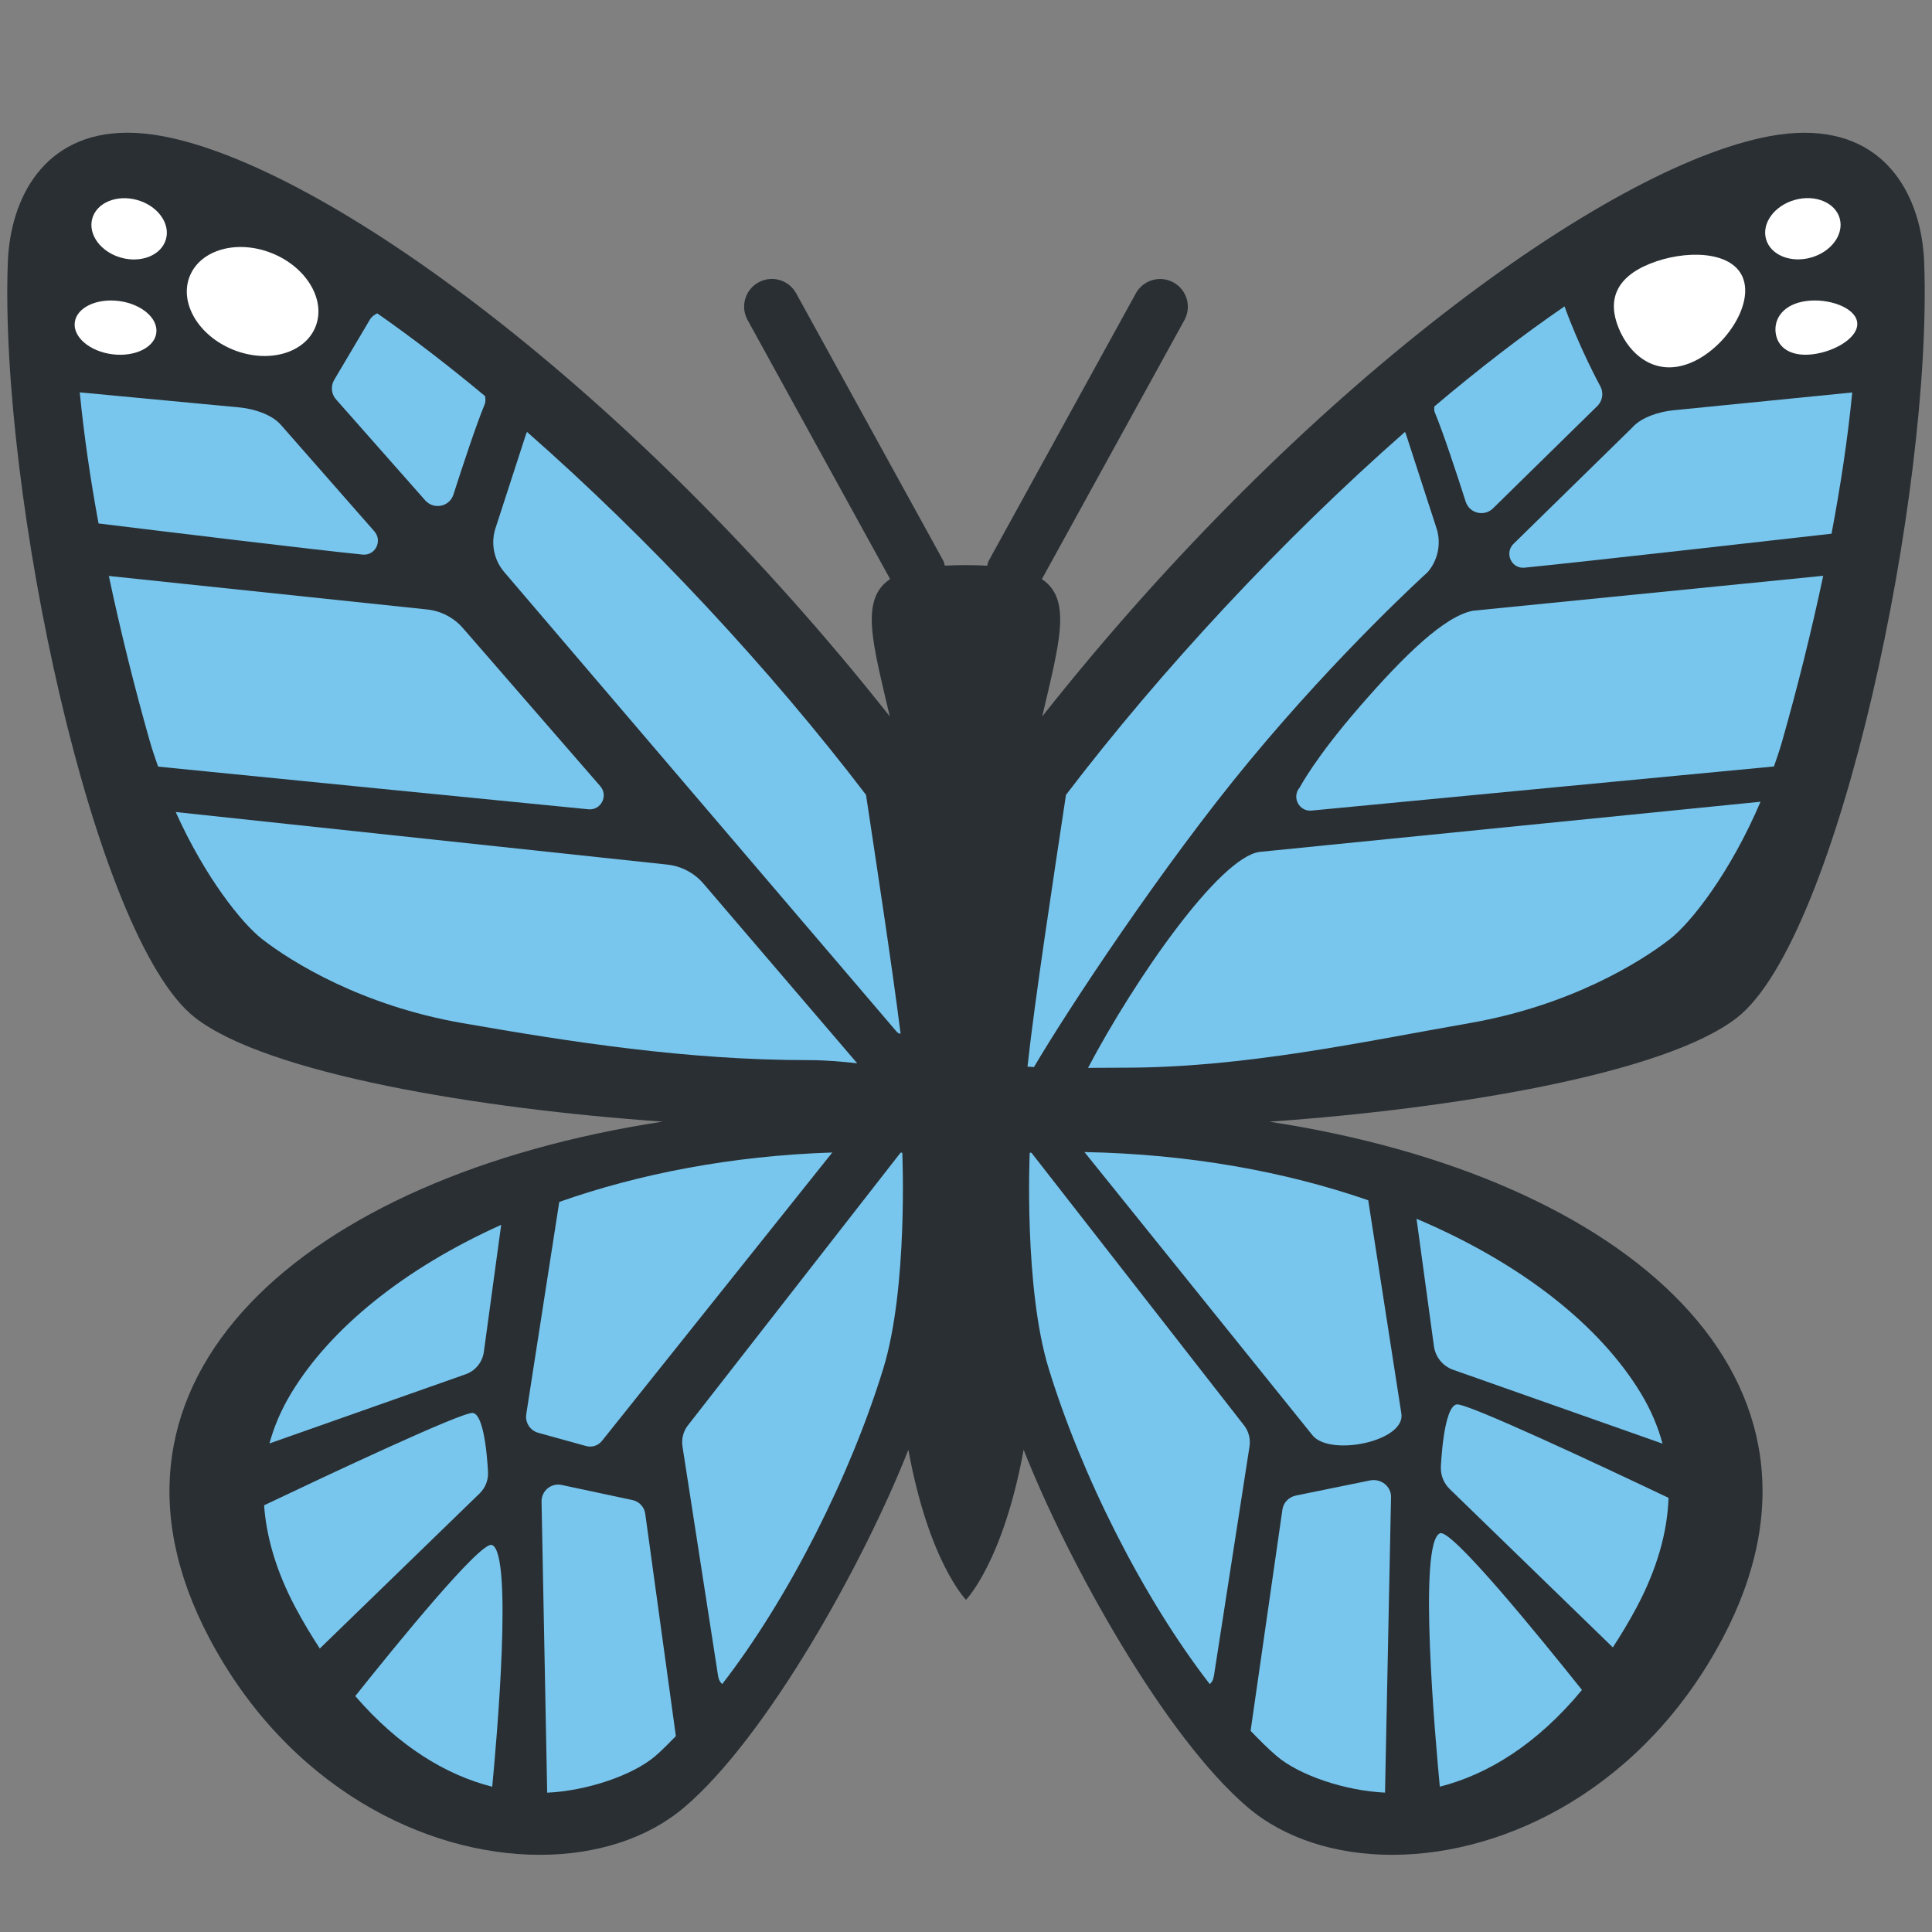
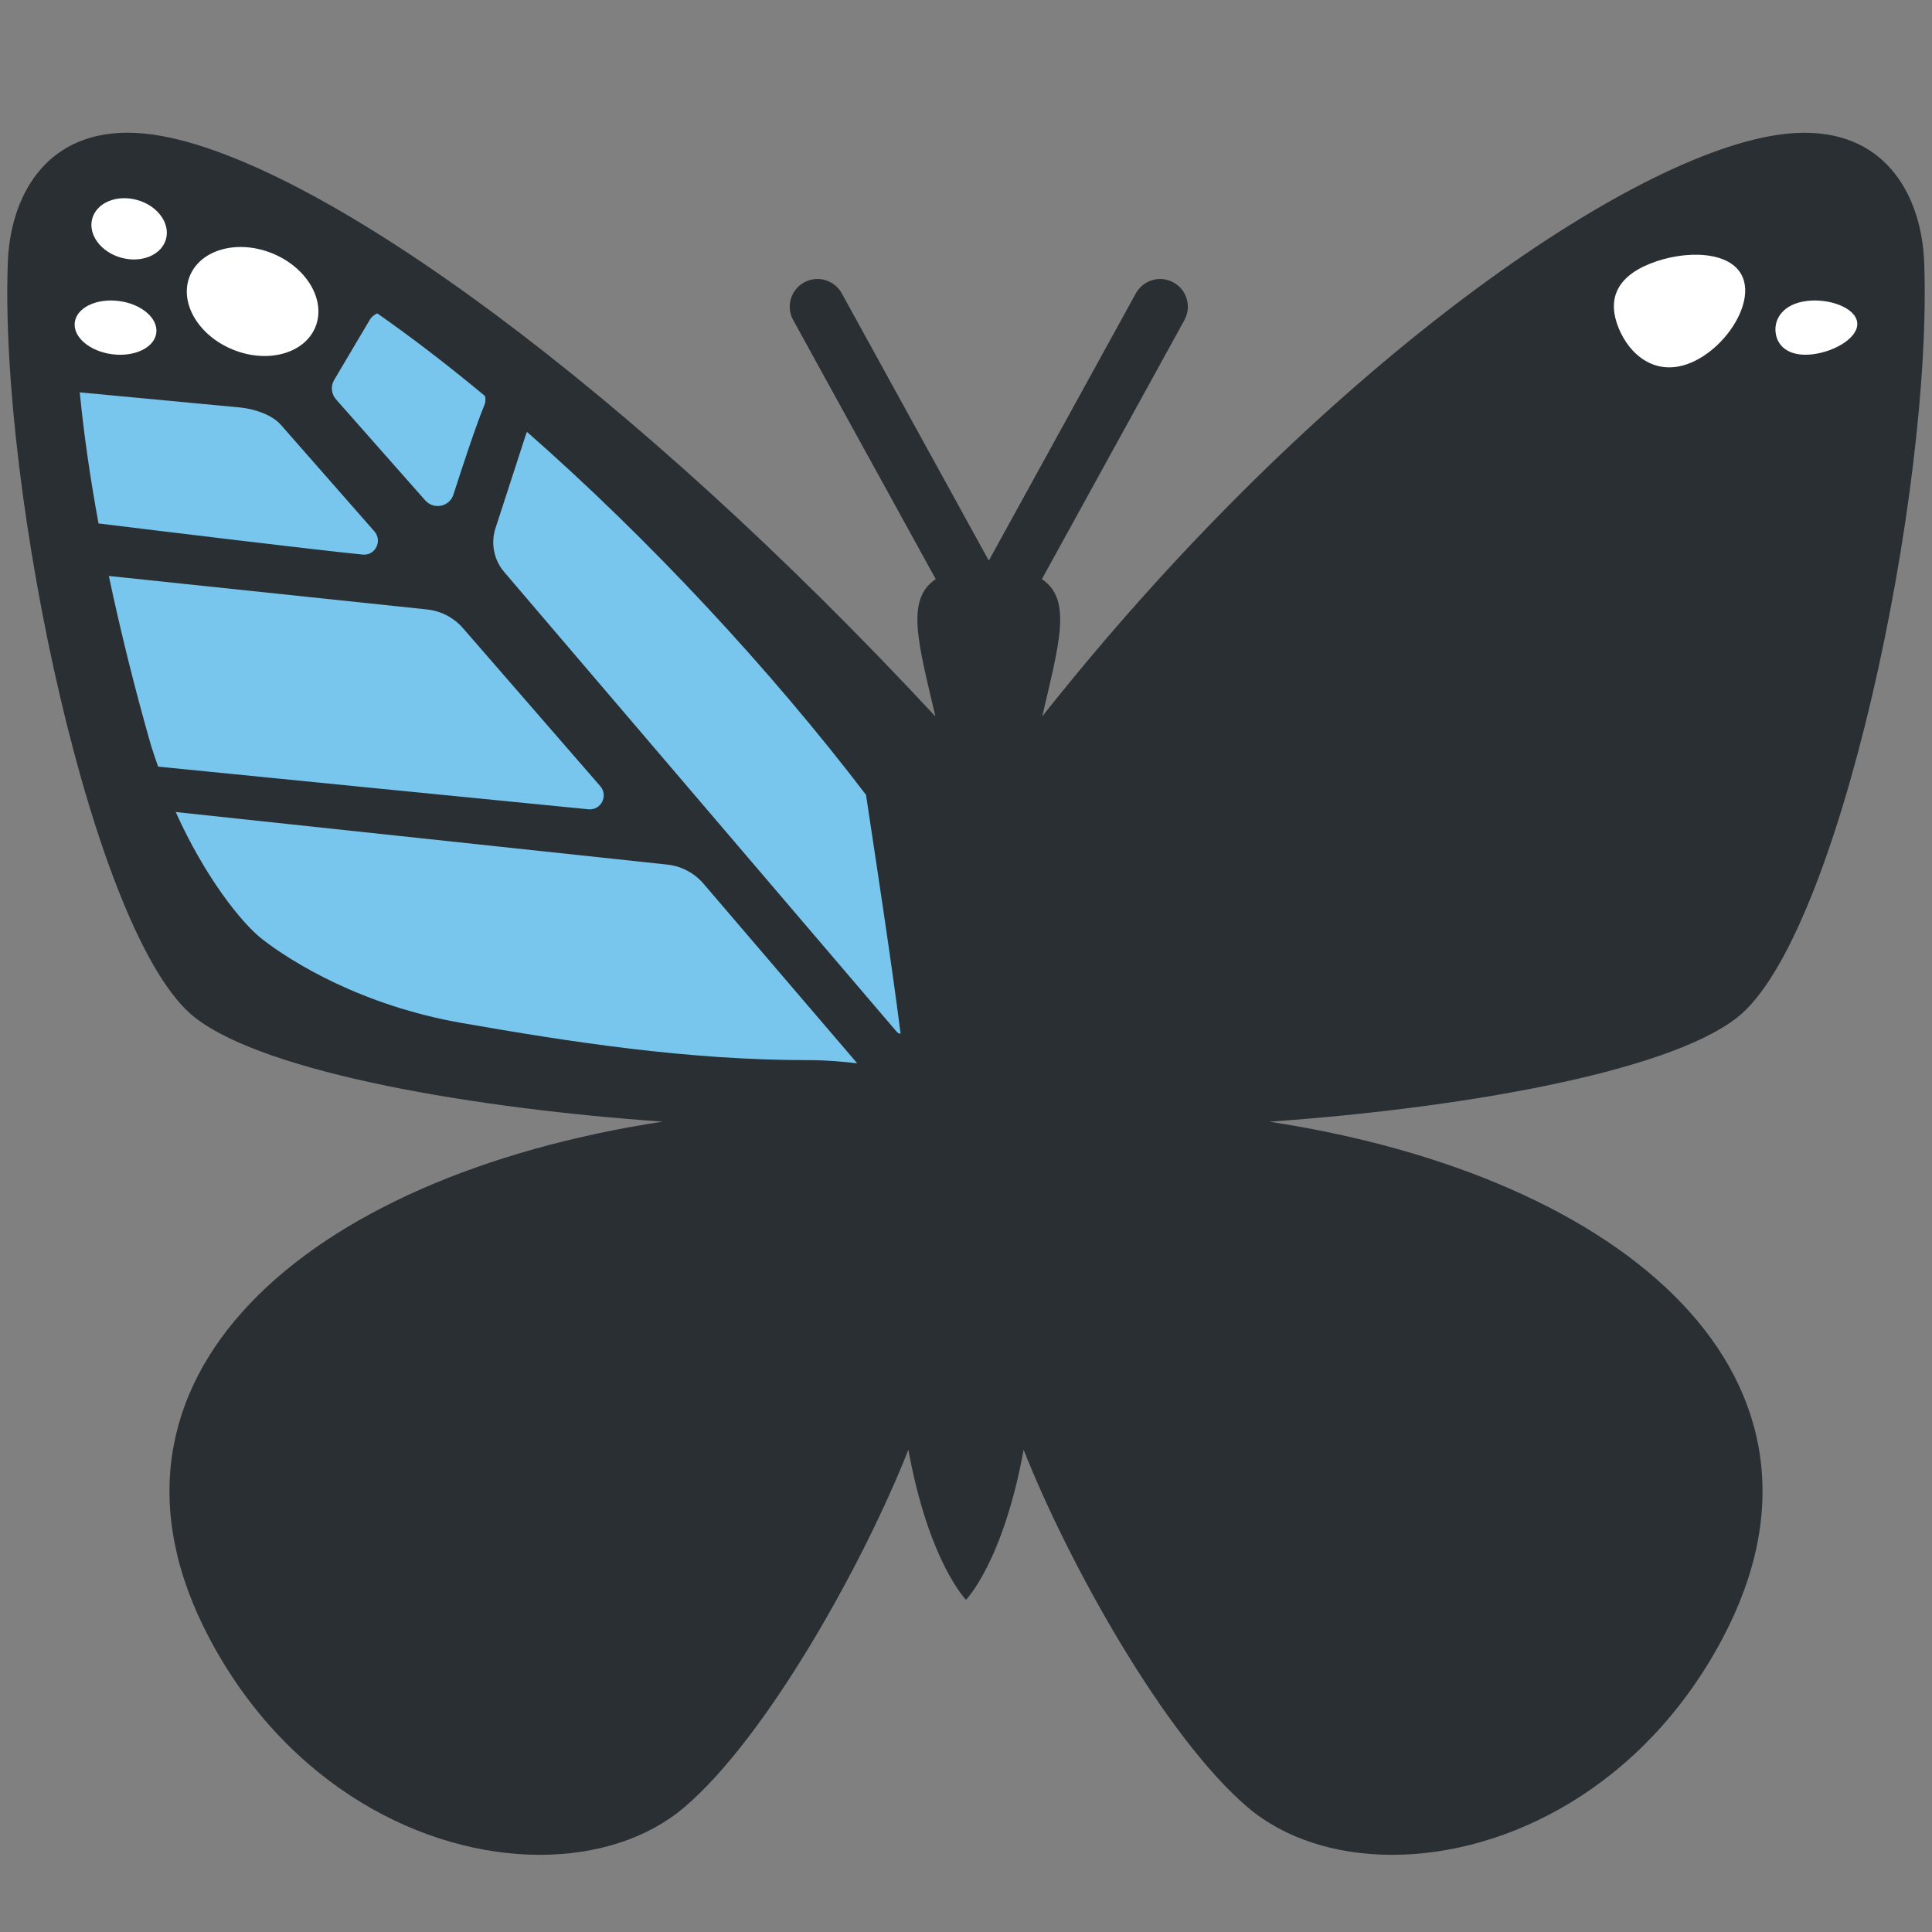
<svg xmlns="http://www.w3.org/2000/svg" viewBox="0 0 36 36">
  <rect x="0" y="0" width="36" height="36" fill="#808080" stroke="none" />
-   <path fill="#292F33" d="M23.652 20.901c3.434-.239 7.376-.895 8.714-1.938 1.898-1.479 3.65-9.804 3.488-14.079-.045-1.174-.661-2.411-2.23-2.41-.204 0-.425.021-.663.066-3.025.571-8.705 4.695-13.541 10.81.32-1.373.56-2.181-.006-2.559l2.656-4.827c.137-.25.046-.564-.204-.701-.25-.138-.563-.047-.701.203l-2.74 4.98c-.017.03-.02.063-.03.095-.122-.007-.253-.011-.395-.011-.142 0-.273.004-.395.01-.01-.032-.013-.064-.03-.095l-2.74-4.98c-.138-.25-.452-.341-.702-.203-.25.137-.341.451-.203.701l2.656 4.827c-.567.378-.327 1.186-.006 2.559C11.744 7.234 6.064 3.11 3.039 2.539c-.238-.045-.459-.066-.663-.066-1.569 0-2.186 1.236-2.23 2.41-.162 4.275 1.59 12.601 3.488 14.079 1.339 1.043 5.28 1.699 8.714 1.938-6.682 1.021-11.001 4.801-8.446 9.628 1.466 2.769 4.012 4.034 6.157 4.034 1.052 0 2.007-.304 2.69-.884 1.548-1.314 3.357-4.579 4.177-6.664C17.308 29.107 18 29.81 18 29.81s.692-.704 1.074-2.796c.82 2.085 2.629 5.35 4.177 6.664.683.58 1.638.884 2.69.884 2.144 0 4.691-1.265 6.157-4.034 2.555-4.826-1.764-8.606-8.446-9.627z" />
-   <path d="M22.62 31.226l.663-4.273c.02-.131-.011-.265-.087-.374l-3.977-5.1-.032.001s-.111 2.51.354 4.022c.612 1.991 1.751 4.263 3.001 5.879.036-.029.065-.074.078-.155zm2.907-3.64l-1.378.281c-.133.027-.235.132-.253.261l-.593 4.124c.163.168.326.334.489.472.421.357 1.276.646 2.016.679l.112-5.506c.005-.2-.187-.353-.393-.311zm1.308.984c-.42.15-.086 3.884-.006 4.722.89-.225 1.81-.788 2.649-1.802-.822-1.03-2.426-2.997-2.643-2.92zm.013-1.224c-.003.15.057.295.165.4l3.04 2.951c.153-.236.303-.482.447-.753.374-.707.569-1.386.591-2.034-1.296-.616-3.76-1.771-3.947-1.741-.253.041-.296 1.177-.296 1.177zm.238-1.819l3.893 1.373c-.086-.319-.218-.629-.399-.93-.765-1.271-2.233-2.433-4.185-3.26l.324 2.374c.028.206.17.377.367.443zm-.975.803l-.616-3.965c-1.543-.533-3.333-.862-5.288-.898l4.254 5.283c.333.396 1.75.104 1.65-.42zm-13.394.622l.663 4.273c.013.082.042.126.078.155 1.249-1.616 2.389-3.887 3.001-5.879.465-1.513.354-4.022.354-4.022l-.032-.001-3.977 5.1c-.076.109-.107.243-.087.374zm-.933.999l-1.318-.281c-.196-.042-.38.111-.375.312l.105 5.422c.739-.034 1.591-.322 2.011-.679.129-.109.258-.246.387-.375l-.57-4.139c-.015-.128-.112-.233-.24-.26zm-2.618.837c-.209-.075-1.767 1.838-2.546 2.816.813.942 1.696 1.473 2.552 1.689.078-.818.394-4.363-.006-4.505zm-.072-1.341s-.04-1.08-.282-1.119c-.184-.03-2.706 1.157-3.891 1.721.044.607.232 1.238.579 1.895.148.279.302.532.459.774l2.978-2.89c.103-.1.16-.238.157-.381zm-.078-2.256l.323-2.368c-1.82.819-3.188 1.934-3.919 3.147-.18.3-.313.609-.399.927l3.646-1.286c.187-.062.322-.225.349-.42zm1.013 1.507l.893.247c.111.031.229-.01.299-.101l4.288-5.369c-1.88.062-3.601.397-5.088.921l-.615 3.956c-.024.155.072.304.223.346zm10.245-6.8c.205-.001.423-.003.666-.003 2.249 0 4.426-.478 6.456-.833 1.856-.325 3.159-1.126 3.719-1.562.401-.312 1.132-1.249 1.69-2.561l-9.335.935c-.754.104-2.331 2.384-3.196 4.024zm5.062-6.731c-.833.958-1.117 1.506-1.117 1.506-.155.178-.014.454.221.431 1.347-.131 6.966-.665 8.615-.822.053-.154.107-.307.153-.47.278-.978.541-2.024.765-3.083l-6.525.651c-.529.099-1.279.828-2.112 1.787zm5.074-5.195l-2.22 2.174c-.155.178-.018.455.217.432 1.034-.102 5.177-.571 5.721-.633.168-.887.302-1.772.386-2.632l-3.345.333c-.26.028-.588.129-.759.326zm-3.807 2.689c.188-.22.253-.52.171-.798l-.579-1.783c-.004-.014-.012-.018-.016-.031-2.274 1.997-4.538 4.43-6.316 6.762-.228 1.513-.586 3.846-.717 5.064.034.004.082.005.121.008.622-1.06 2.399-3.754 4.007-5.695 1.707-2.063 3.329-3.527 3.329-3.527zm.708-1.313c.073.227.364.287.524.11l1.942-1.905c.091-.101.106-.249.037-.366 0 0-.381-.699-.661-1.478-.791.542-1.607 1.172-2.427 1.866.001.036-.007.071.008.106.151.359.41 1.144.577 1.667z" fill="#78C5ED" />
-   <ellipse transform="rotate(-15.705 33.588 4.264)" fill="#FFF" cx="33.594" cy="4.264" rx=".713" ry=".558" />
+   <path fill="#292F33" d="M23.652 20.901c3.434-.239 7.376-.895 8.714-1.938 1.898-1.479 3.65-9.804 3.488-14.079-.045-1.174-.661-2.411-2.23-2.41-.204 0-.425.021-.663.066-3.025.571-8.705 4.695-13.541 10.81.32-1.373.56-2.181-.006-2.559l2.656-4.827c.137-.25.046-.564-.204-.701-.25-.138-.563-.047-.701.203l-2.74 4.98l-2.74-4.98c-.138-.25-.452-.341-.702-.203-.25.137-.341.451-.203.701l2.656 4.827c-.567.378-.327 1.186-.006 2.559C11.744 7.234 6.064 3.11 3.039 2.539c-.238-.045-.459-.066-.663-.066-1.569 0-2.186 1.236-2.23 2.41-.162 4.275 1.59 12.601 3.488 14.079 1.339 1.043 5.28 1.699 8.714 1.938-6.682 1.021-11.001 4.801-8.446 9.628 1.466 2.769 4.012 4.034 6.157 4.034 1.052 0 2.007-.304 2.69-.884 1.548-1.314 3.357-4.579 4.177-6.664C17.308 29.107 18 29.81 18 29.81s.692-.704 1.074-2.796c.82 2.085 2.629 5.35 4.177 6.664.683.58 1.638.884 2.69.884 2.144 0 4.691-1.265 6.157-4.034 2.555-4.826-1.764-8.606-8.446-9.627z" />
  <path fill="#FFF" d="M33.087 6.204c.036.274.282.451.702.396.419-.055.853-.321.817-.595-.036-.274-.528-.451-.947-.396-.42.055-.608.321-.572.595zm-2.928-.096c.206.511.693.915 1.333.657s1.19-1.081.983-1.592c-.206-.511-1.091-.517-1.731-.259-.64.258-.792.683-.585 1.194z" />
  <path fill="#78C5ED" d="M12.432 16.11l-9.158-.979c.546 1.214 1.23 2.072 1.612 2.369.56.436 1.863 1.238 3.719 1.562 2.03.355 4.204.692 6.452.692.348 0 .648.029.916.059l-2.865-3.348c-.172-.2-.413-.327-.676-.355zm-1.247-1.461l-2.557-2.943c-.172-.198-.412-.323-.672-.35l-5.928-.624c.224 1.059.486 2.104.764 3.081.046.163.101.317.154.472 1.566.156 6.682.665 8.018.795.235.023.376-.253.221-.431zM6.976 9.901l-1.74-1.982c-.171-.197-.5-.298-.759-.326l-2.991-.282c.078.798.198 1.619.35 2.443 1.133.139 4.038.492 4.923.58.235.022.372-.255.217-.433zm2.25-.038c-.082.278-.018.578.171.798l7.302 8.553c.033.039.06.051.082.045-.162-1.283-.45-3.16-.644-4.448-1.778-2.332-4.041-4.765-6.316-6.762-.004.013-.012.017-.016.031l-.579 1.783zM6.892 5.956l-.665 1.123c-.069.117-.054.266.037.366l1.661 1.881c.16.177.451.117.524-.11.168-.523.427-1.308.577-1.668.024-.054.023-.112.013-.167-.678-.564-1.351-1.082-2.009-1.542-.055.026-.105.061-.138.117z" />
  <ellipse transform="rotate(-68.013 4.707 5.618)" fill="#FFF" cx="4.707" cy="5.618" rx=".969" ry="1.263" />
  <ellipse transform="rotate(-74.295 2.406 4.264)" fill="#FFF" cx="2.406" cy="4.264" rx=".558" ry=".713" />
  <ellipse transform="rotate(-82.536 2.154 6.105)" fill="#FFF" cx="2.154" cy="6.104" rx=".5" ry=".766" />
</svg>